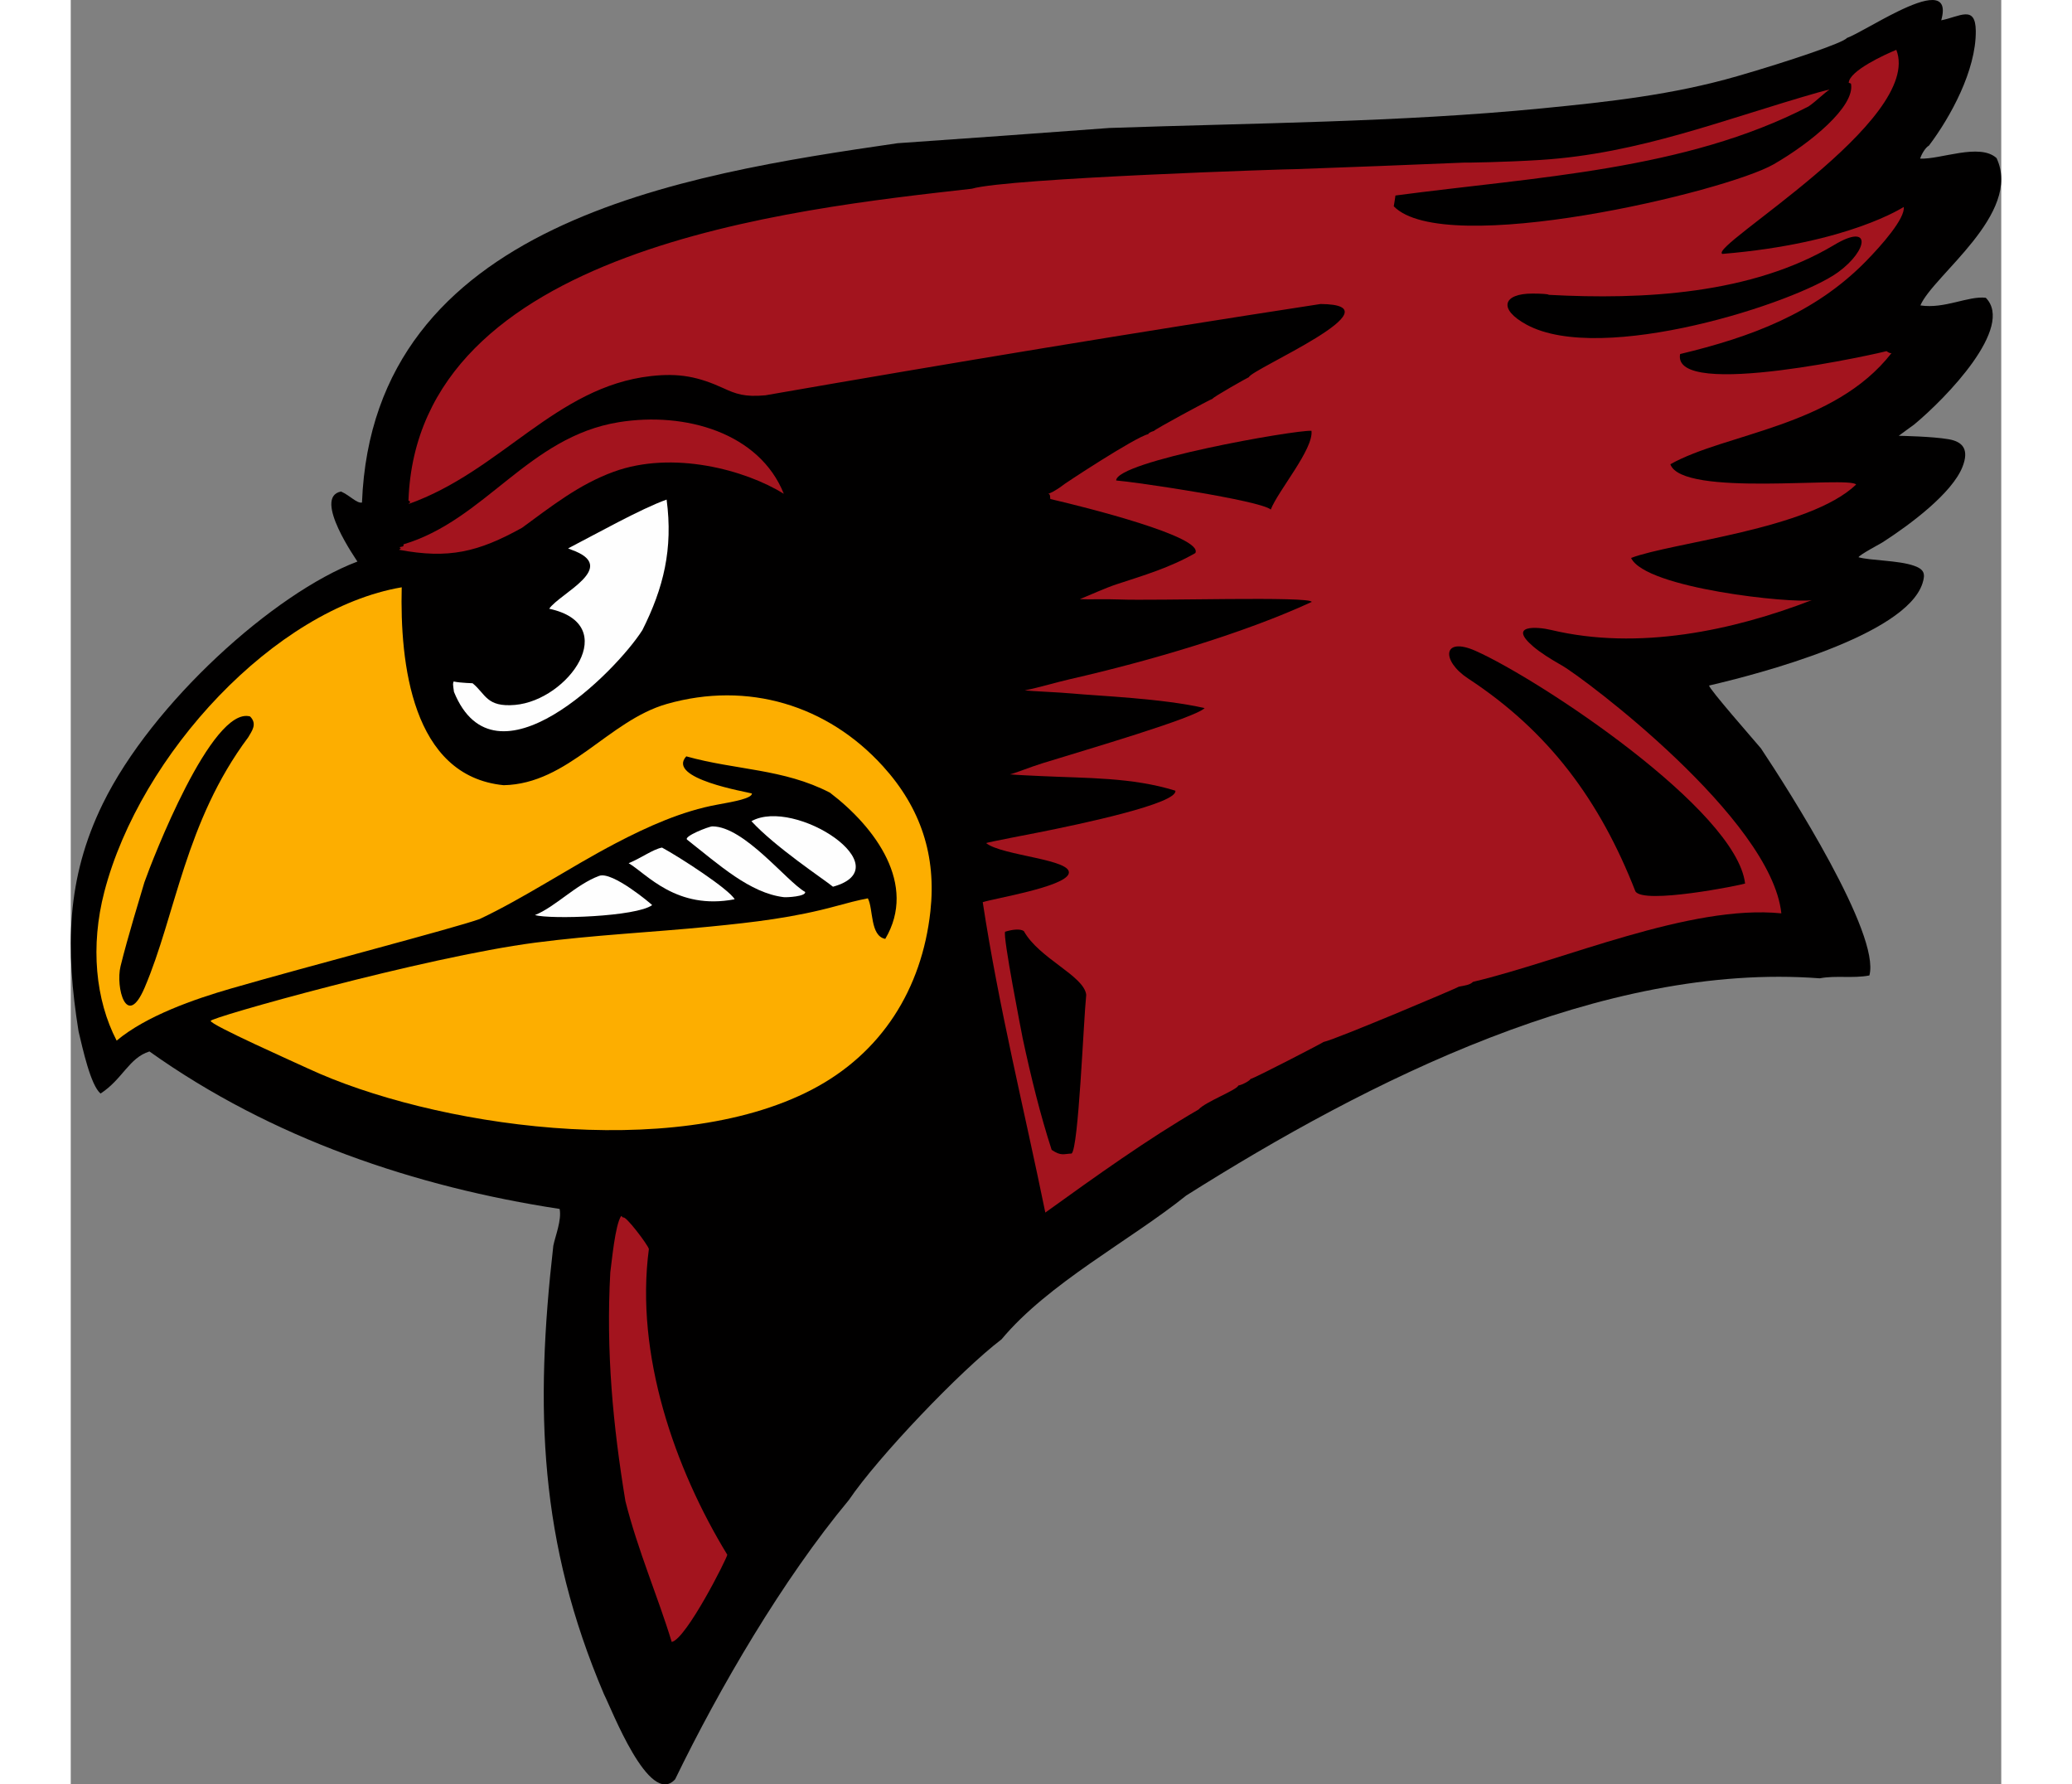
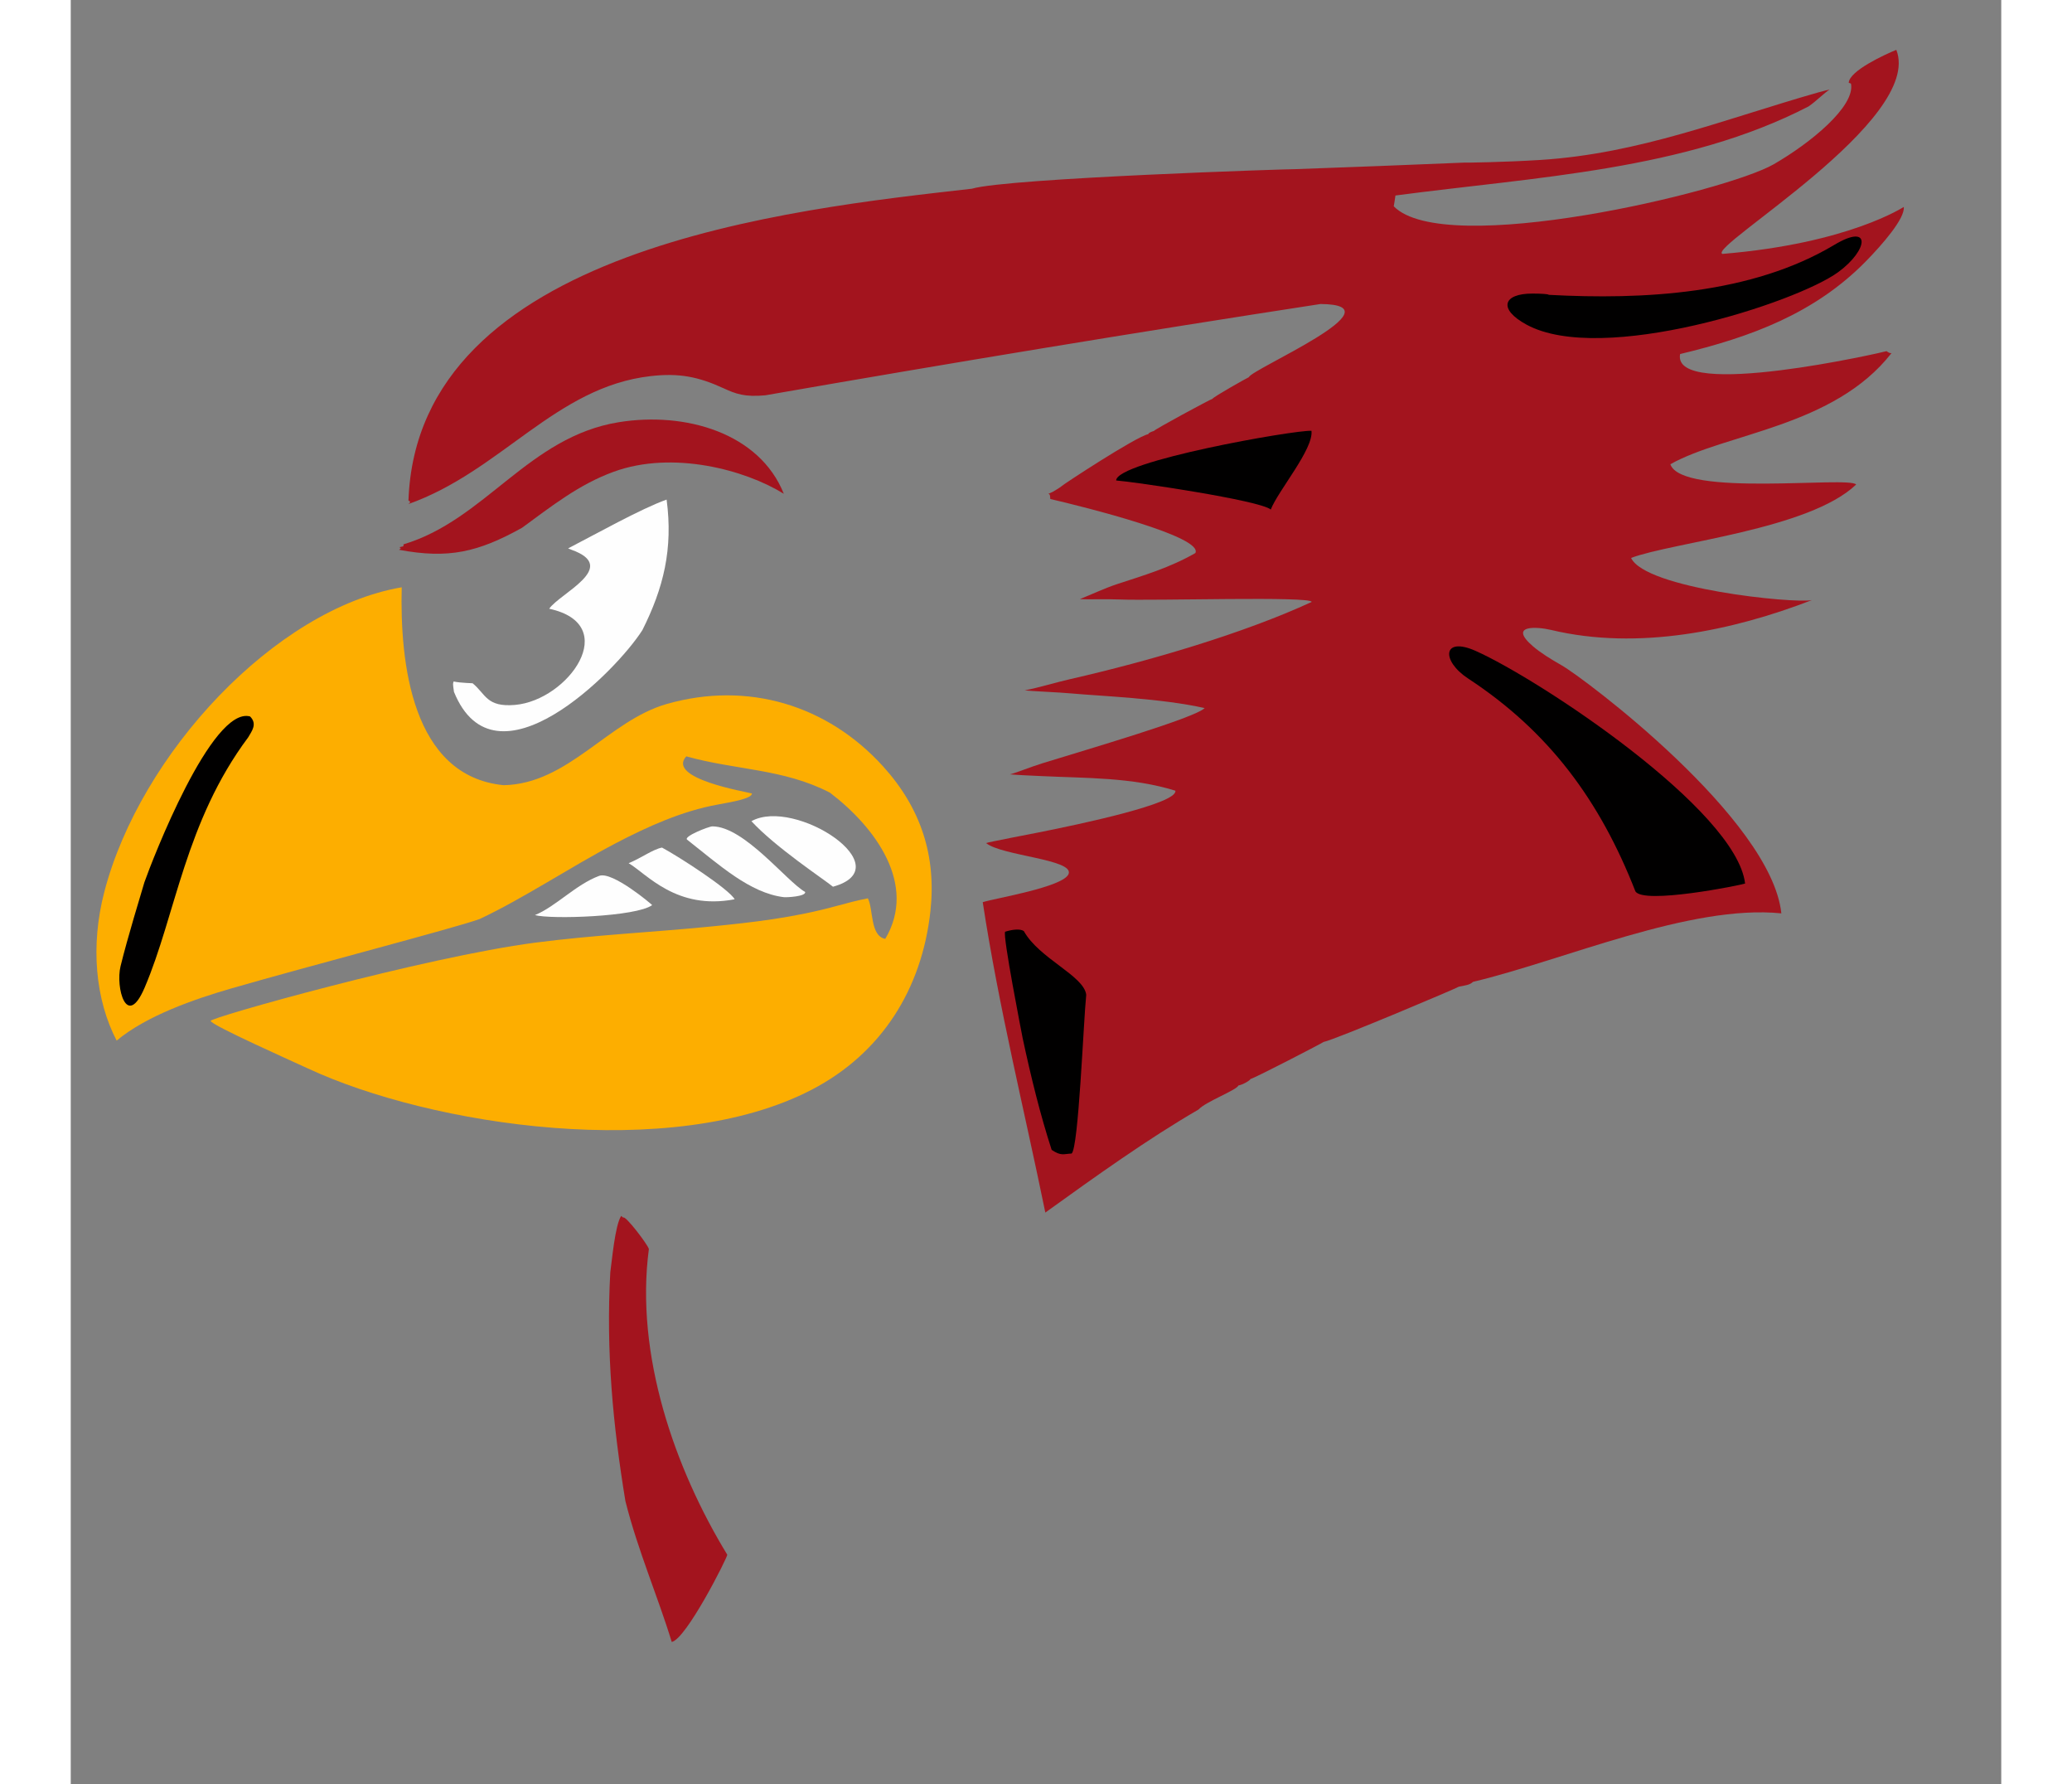
<svg xmlns="http://www.w3.org/2000/svg" xml:space="preserve" width="7.848in" height="6.757in" version="1.1" style="shape-rendering:geometricPrecision; text-rendering:geometricPrecision; image-rendering:optimizeQuality; fill-rule:evenodd; clip-rule:evenodd" viewBox="0 0 7847.73 7252.01">
  <rect x="0" y="0" width="7847.73" height="7252.01" fill="#808080" stroke="none" />
  <defs>
    <style type="text/css">
   
    .fil3 {fill:#FEFEFE}
    .fil0 {fill:#010000}
    .fil2 {fill:#A3141E}
    .fil1 {fill:#FDAE00}
   
  </style>
  </defs>
  <g id="Layer_x0020_1">
    <g id="_2008533625600">
-       <path class="fil0" d="M31.7 4191.36c17.14,71.48 48.78,218.36 89.44,253.03 90.14,-58.71 115.09,-144.96 198.77,-171.11 496.22,353.29 1080.89,550.54 1667.46,640.02 8.83,45.89 -17.84,110.5 -25.66,149.4 -75.99,665.56 -57.1,1205.8 206.05,1823.15 29.69,57.18 183.8,460.94 289.09,345.52 180.18,-371.16 437.14,-811.47 706.34,-1135.16 117.83,-173.92 453.02,-525.59 620.58,-652.99 190.58,-228.69 522.79,-401.33 751,-584.58 739.65,-466.83 1693.83,-949.41 2575.16,-882.61 65.56,-12.61 134.53,1.32 201.72,-11.6 46.09,-166.92 -326.32,-751.36 -440.91,-923.09 -24.34,-29.32 -213.56,-244.48 -210.54,-255.26 199.81,-46.37 798.33,-202.28 867.34,-415.28 12.89,-39.83 6.35,-57.21 -34.67,-71.62 -63.3,-22.22 -175.66,-20.53 -225.3,-34.46 2.66,-9.46 88.57,-54.77 97.57,-60.57 112.87,-72.66 283.73,-200.13 325.47,-307.98 25.83,-66.76 4.03,-100.82 -57.44,-111.19 -67.48,-11.38 -186.15,-13.32 -202.14,-13.91 0.1,-0.75 58.19,-42.11 62.89,-46 130.49,-108.12 408.59,-395.52 290.96,-514.9 -71.29,-8.39 -167.77,46.19 -265.86,31.06 51.64,-122.15 414.89,-372.21 309.7,-598.66 -68.6,-62.88 -228.97,6.39 -310.66,1.94 4.03,-14.38 20.3,-44.7 35.74,-52.77 86.86,-115.09 191.66,-305.09 190.41,-465.68 -0.83,-108.14 -66.17,-57.89 -140.46,-43.6 33.29,-118.59 -67.33,-89.25 -176.33,-36.03 -82.54,40.3 -169.89,94.3 -207.51,108.12 -12.81,18.9 -235.18,94.3 -445.46,155.08 -261.72,75.64 -523.17,104.33 -793.94,130.78 -578.74,56.56 -1168.47,59.33 -1758.11,79.68 -286.57,21.11 -573.15,42.21 -861.68,61.99 -872.96,127.04 -2132.35,321.59 -2176.85,1460.38 -21.31,4.09 -47.91,-28.18 -85.1,-44.83 -118.01,22.69 66.3,282.99 66.62,284.62 -338.97,128 -835,575.26 -1035.1,984.13 -149.57,305.6 -151.97,591.49 -98.61,924.94z" />
      <path class="fil1" d="M186.6 4229.23c120.81,-101.1 316.17,-168.76 465.75,-211.97 322.54,-93.17 909.68,-245.85 1009.92,-282.17 180.09,-84.86 366.25,-210.03 551.51,-307.13 129.79,-68.03 271.93,-132.09 416,-158.03 70.01,-12.61 138.93,-25.44 139.4,-45.07 -19.92,-6.37 -349.8,-60.22 -266.96,-150.93 201.22,56.49 395.38,49.75 584.17,147.73 185.2,141.15 355.65,373.52 224.71,594.15 -62.5,-12.13 -47.92,-121.99 -70.78,-164.86 -41.94,8.06 -84.14,19.27 -127.71,31.19 -173.04,47.37 -334.55,66.04 -514.86,83.81 -233.84,23.05 -471.21,34.07 -709.75,65.18 -449.71,58.63 -1333.92,307.88 -1318.84,318.08 -4.11,14.69 351.31,172.83 395.45,193.38 499.14,232.4 1477.99,381.87 2047.17,86.33 284.57,-147.76 448.15,-409.6 482.79,-725.01 24.71,-224.94 -38.01,-419.39 -193.03,-590.03 -225.16,-247.85 -548.67,-346.83 -878.4,-252.9 -237.88,67.78 -400.36,324.99 -663.21,330.16 -374.19,-36.83 -422.02,-498.61 -414.5,-804.28 -513.9,87.56 -1062.94,676.12 -1208.99,1237.94 -57.14,219.84 -36.19,438.51 50.16,604.44z" />
      <path class="fil0" d="M300.3 4014c126.46,-295.86 164.82,-674.56 421.16,-1017.52 12.61,-22.82 39.02,-53.4 7.51,-84.72 -156.15,-43.06 -398.81,586.55 -429.58,674.05 -14.78,50.74 -68.06,222.97 -96.95,341.1 -20.87,85.33 24.46,258.83 97.86,87.08z" />
      <path class="fil2" d="M1334.67 2234.45c201.03,37.83 321.37,9.59 499.52,-89.24 119.71,-87.24 230.54,-175.99 373.07,-227.95 240.27,-87.59 535.14,-7.57 691.47,89.57 -99.13,-247.64 -400.51,-334.65 -670.9,-290.94 -367.01,59.3 -543.1,397.45 -875.32,496.45 2.21,11.47 -5.3,7.81 -16.46,11.65 1.96,1.33 3.91,2.65 5.86,3.98 -1.32,1.95 -4.28,4.22 -7.25,6.49z" />
      <path class="fil2" d="M1372.06 2048.8c377.35,-133.52 598.62,-476.47 985.89,-520.32 114.76,-12.99 192.65,2.18 295.67,49.43 49.76,22.82 85.31,36.44 169.86,28.68 756.46,-131.84 1507.64,-255.87 2257.11,-371.07 331.89,2.48 -282.17,265.01 -291.25,297.35 -3.28,0.63 -145.93,80.74 -147.95,87.93 -8.19,1.57 -237.6,125.56 -238.29,130.79 -1.64,0.32 -20.99,5.73 -23.01,12.92 -49.17,9.45 -352.46,208.83 -350.5,210.16 -11.86,9.08 -24.02,16.51 -37.82,24.27 -6.24,2.9 -12.49,5.8 -18.73,8.7 9.84,-1.9 7.75,13.8 9.01,20.36 141.63,32.89 624.08,153.48 589.52,219.77 -103.32,59.3 -209.52,90.59 -318.81,126.39 -46.14,15.11 -103.45,41.68 -150.71,60.86 31.22,1.72 109.07,-0.8 159.15,1.26 148.7,6.11 781.46,-14.14 783.38,10.07 -277.68,128.21 -661.38,240.7 -980.39,313.38 -60.31,13.74 -126.88,34.57 -186.26,45.97 26.39,3.52 138.31,7.66 191.08,12.61 109.19,10.23 367.33,19.8 540.42,59.54 -41.37,40.56 -468.64,165.22 -658.18,223.76 -51.79,15.99 -114.73,41.89 -133.46,45.44 35.11,3.07 89.18,5.23 124,6.91 188.06,9.08 371.71,4.61 548.61,59.5 10.01,52.08 -383.58,135.52 -560.72,170.58 -21.01,4.16 -207.93,39.96 -208.61,42.4 64,51.82 356.56,65.93 335.44,124.99 -19.21,53.69 -301.12,99.5 -349.2,115.12 65.86,430.93 169.47,846.12 254.43,1261.47 203.05,-146.11 416.64,-299.35 623.09,-418.92 26.41,-30.58 156.4,-79.36 161.45,-97.32 19.66,-3.78 48.6,-21.24 49.3,-26.48 16.39,-3.15 297.67,-149.01 297.36,-150.65 45.89,-8.82 547.3,-220.8 549.95,-224.71 26.22,-5.05 44.57,-6.87 57.43,-19.54 370.55,-88.24 882.56,-315.84 1253.47,-278.39 -40.94,-385.38 -803.45,-957.44 -893.35,-1008.15 -42.9,-24.2 -85.75,-51.11 -115.23,-76.29 -105.31,-89.94 17.05,-80.65 72.16,-67.46 355,84.99 740.09,2.58 1060.47,-121.15 -75.99,14.65 -677.05,-46.94 -734.89,-171.44 169.19,-63.83 724.34,-115.66 914.83,-298.26 -27.23,-35.56 -708.74,52.98 -755.2,-82.55 225.53,-126.69 664.89,-151.21 898.95,-451.57 -6.55,1.26 -12.42,-2.72 -20.23,-8.01 -1.33,1.96 -875.49,202.31 -839.05,11.75 285.99,-68.57 546.56,-164.21 754.96,-376.66 65.78,-67.05 159.77,-174.33 154.25,-221.07 1.33,-1.95 -219.78,148.12 -737.61,190.83 -59.2,-29.31 819.11,-543.32 707.33,-829.43 -43.64,17.82 -191.32,84.76 -193.47,134.08 3.59,1.01 7.19,2.02 9.14,3.35 17.78,92.5 -165.03,241.87 -314.15,327.64 -194.98,112.14 -1337.62,383.21 -1544.56,170.78 2.39,-14.06 4.79,-28.11 6.87,-43.82 570.12,-75.62 1176.87,-102.19 1679.3,-361.95 31.59,-21.37 71.1,-61.61 85.22,-67.72 -0.21,-1.08 -18.97,3.07 -45.2,10.54 -383.46,109.21 -726.73,248.99 -1129.58,274.6 -144.24,9.18 -308.37,11.55 -309.53,10.78 -227.57,9.76 -457.1,18.19 -686.62,26.63 -1.96,-1.32 -1169.18,36.13 -1315.49,79.56 -733.52,83.24 -2254.84,241.46 -2290.31,1268.04 5.23,0.69 5.23,0.69 6.49,7.25 -1.32,1.96 -4.29,4.22 -7.25,6.49z" />
      <path class="fil3" d="M1557.86 2811.88c167.17,411.76 657.95,-81.09 765.86,-250.92 86.05,-171.21 125.21,-330 98.55,-530.53 -104.68,37.21 -293.61,143.25 -397.39,196.74 -5.8,2.5 -0.64,2.14 9.95,6.92 198.81,70.55 -47.49,177.39 -89.85,239.92 297.14,64.1 77.54,371.9 -138.75,390.86 -116.39,10.2 -118.95,-44.08 -172.29,-87.68 4.43,-0.85 -48.8,-1.07 -77.42,-7.54 -3.34,9.14 -3.34,9.14 1.33,42.23z" />
      <path class="fil2" d="M2254.79 6100.89c50.54,201.03 132.62,389.2 188.21,572.27 59,-11.34 225.13,-340.71 225.88,-354.46 -213.43,-349.87 -375.61,-813.28 -318.74,-1242.31 -3.15,-16.4 -96.5,-139.51 -104.44,-127.78 -1.95,-1.32 -4.23,-4.29 -8.13,-6.94 -25.16,37.13 -38.39,189.24 -44.26,229.46 -17.79,322.95 11.06,623.32 61.48,929.76z" />
      <path class="fil3" d="M1886.95 3719.09c64.54,18.05 412.43,6.72 476.57,-40.63 -0.32,-1.64 -161.93,-139.27 -215.58,-118.72 -94.78,35.14 -176.66,124.98 -260.99,159.35z" />
      <path class="fil3" d="M2698.89 3654.77c-23.26,-41.42 -223.28,-171.23 -295.33,-210.07 -37.69,7.25 -86.74,43.88 -135.66,63.48 73.35,42.98 194.05,192.14 430.99,146.59z" />
      <path class="fil3" d="M2506.25 3413.06c129.74,101.93 254.39,216.19 391.94,233.11 12.64,1.55 90.84,-2.78 87.33,-21.02 -75.62,-42.83 -247.79,-266.72 -377.33,-266.63 -13.92,0.01 -120.88,41.72 -101.94,54.54z" />
      <path class="fil3" d="M2767.04 3337.43c97.41,105.94 293.97,235.72 331.51,266.34 282.42,-78.09 -154.99,-364.87 -331.51,-266.34z" />
      <path class="fil0" d="M3869.79 4219.96c33.53,156.72 71.98,312.49 117.73,453.26 39.08,26.47 48.98,16.08 81.07,15 28.31,-20.73 48.19,-536.14 59.48,-645.39 -9.9,-77.98 -191.38,-146.76 -253.72,-258.85 -15.63,-10.59 -48.73,-5.93 -75.96,2.71 -10.59,15.63 66.99,410.32 71.4,433.26z" />
      <path class="fil0" d="M4249.7 1952.73c68.97,4.88 583.87,80.3 628.54,118.14 29.99,-76.97 174.78,-246.07 165.44,-320.07 -68.71,-3.78 -793.72,123.71 -793.98,201.94z" />
      <path class="fil0" d="M5680.76 2757.76c329.2,215.91 535.74,496.87 679.59,864.39 31.01,55.23 428.67,-24.63 446.06,-31.38 -35.09,-299.3 -833.74,-828.52 -1094.95,-945.24 -135.28,-60.43 -141.16,39.78 -30.7,112.23z" />
      <path class="fil0" d="M5918.54 1319.72c305.43,165.54 1095.01,-88.07 1267.07,-214.21 121.22,-88.87 136.26,-201.72 -16.68,-110.24 -335.68,200.78 -777.26,223.69 -1160.73,202.98 -0.63,-3.28 -31.15,-5.06 -66.01,-5.15 -119.48,-0.31 -141.59,62.72 -23.66,126.62z" />
    </g>
  </g>
</svg>